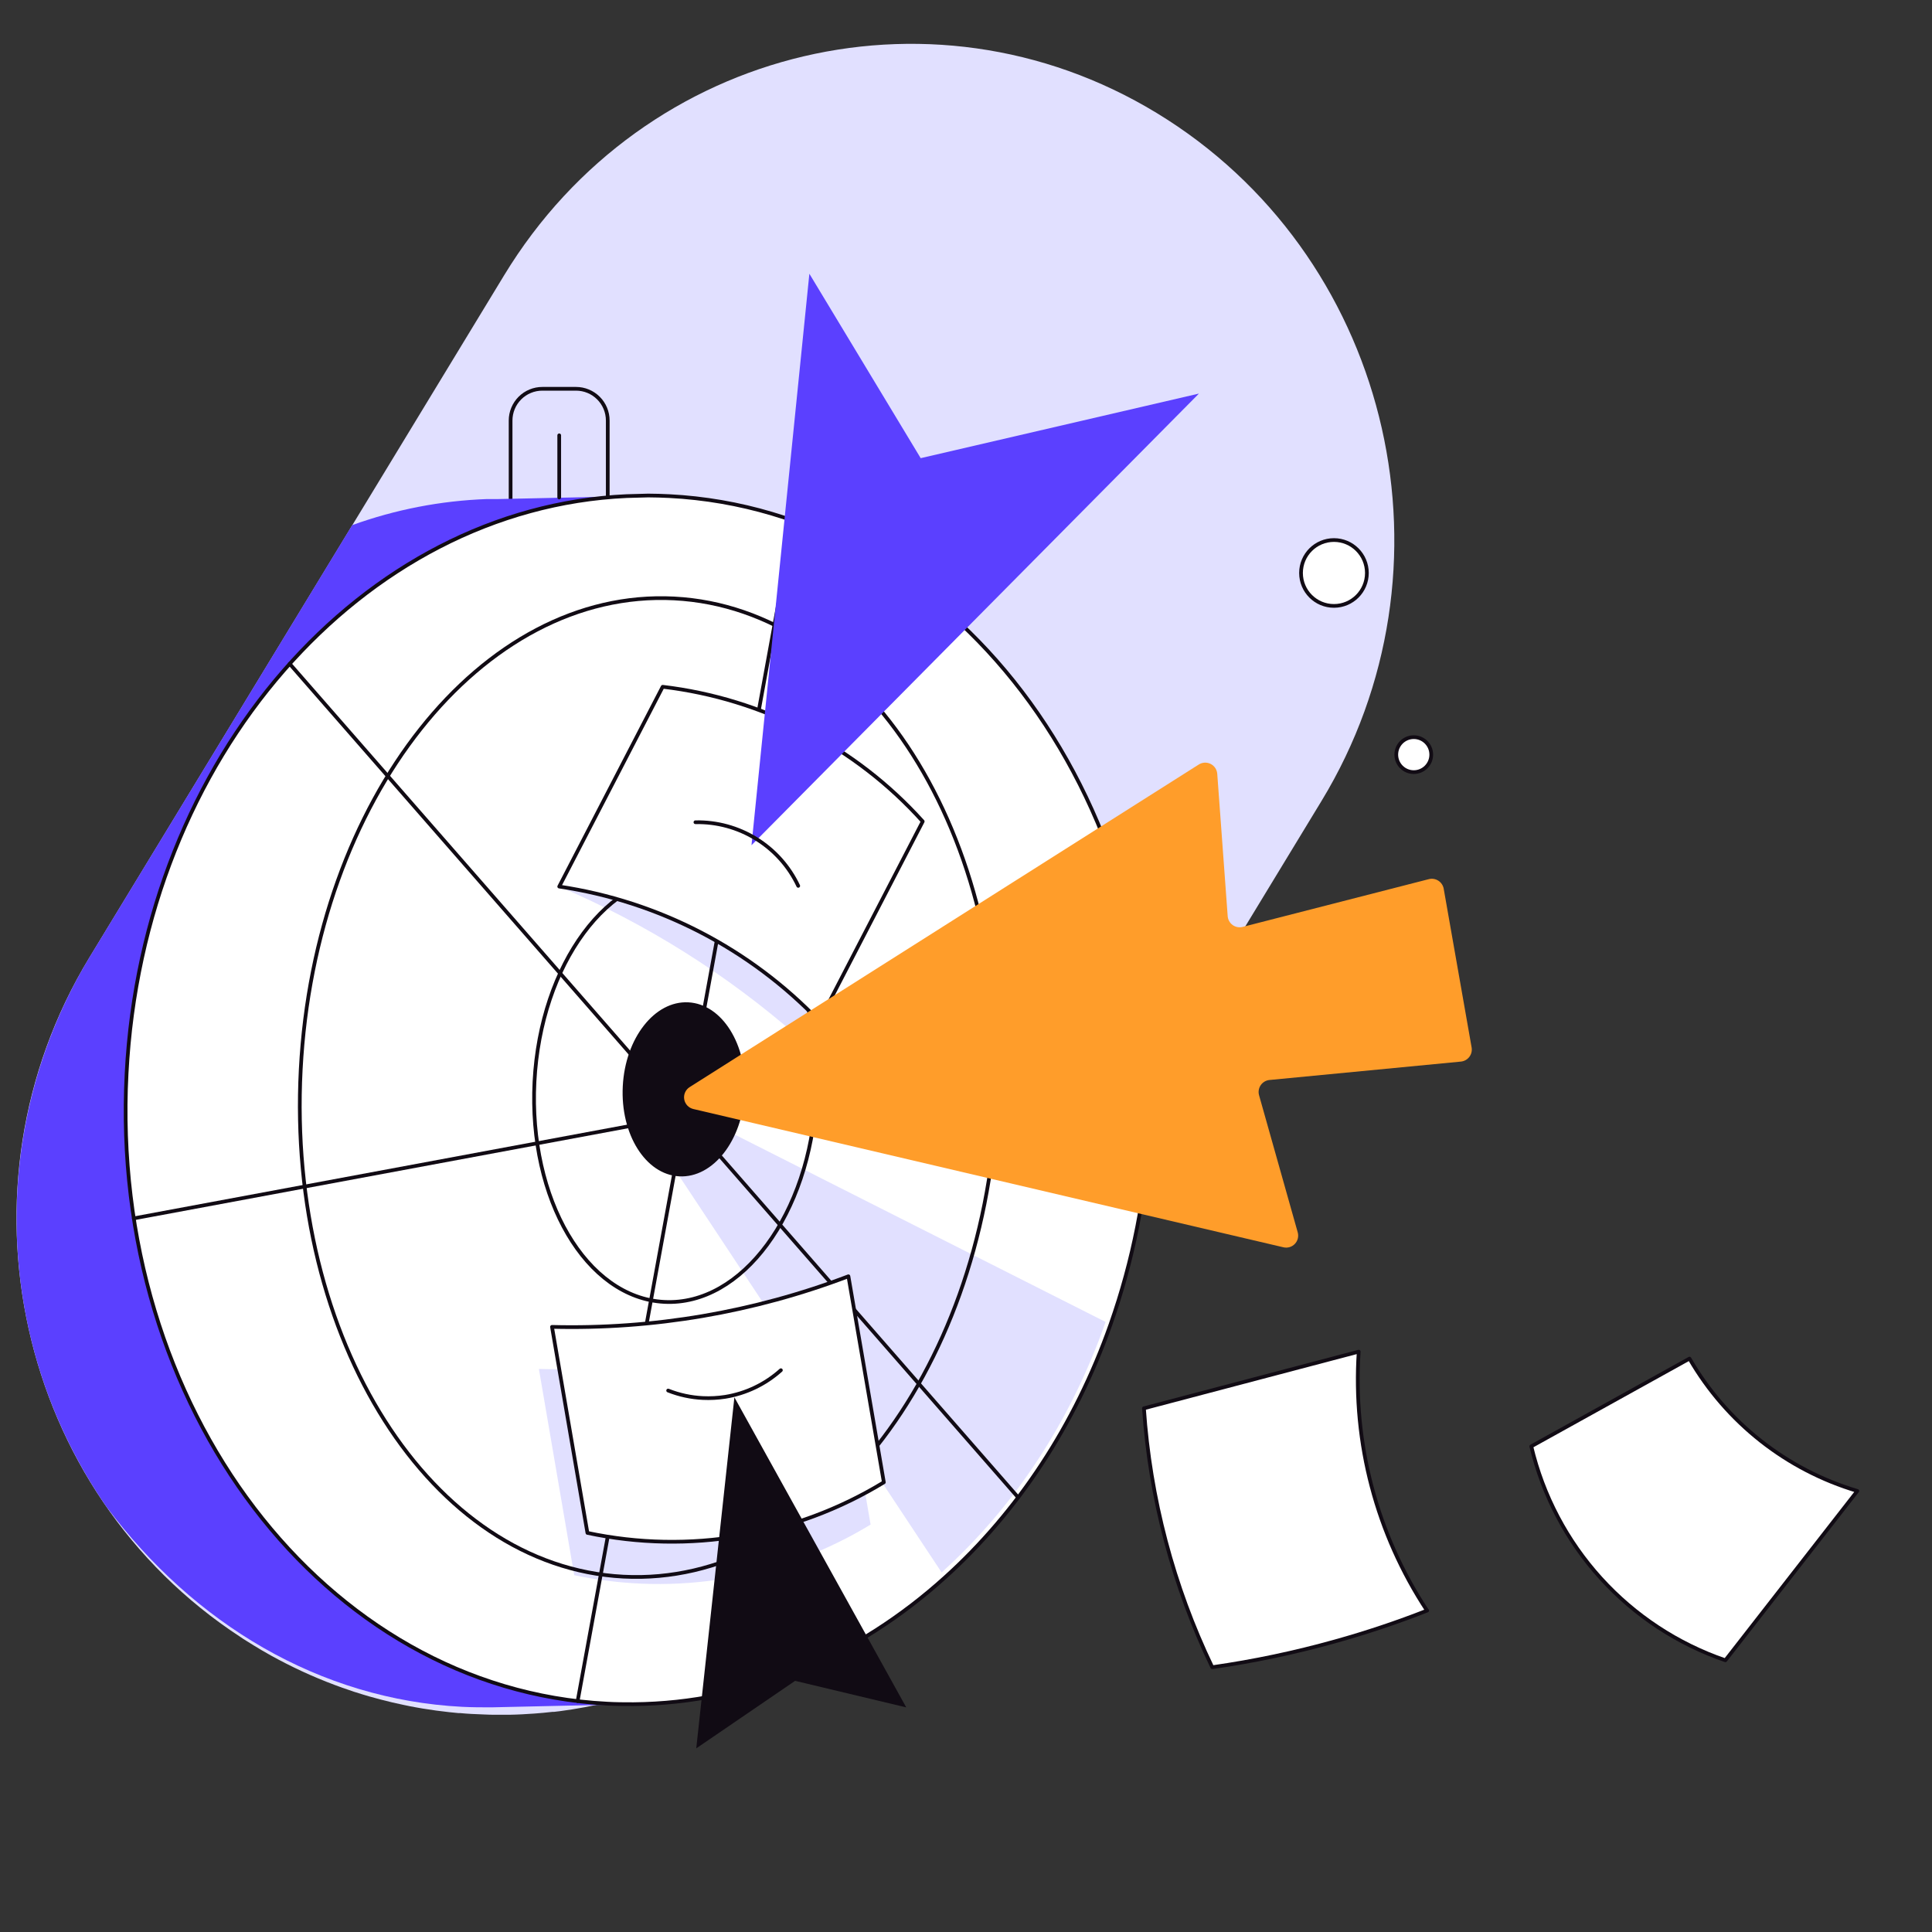
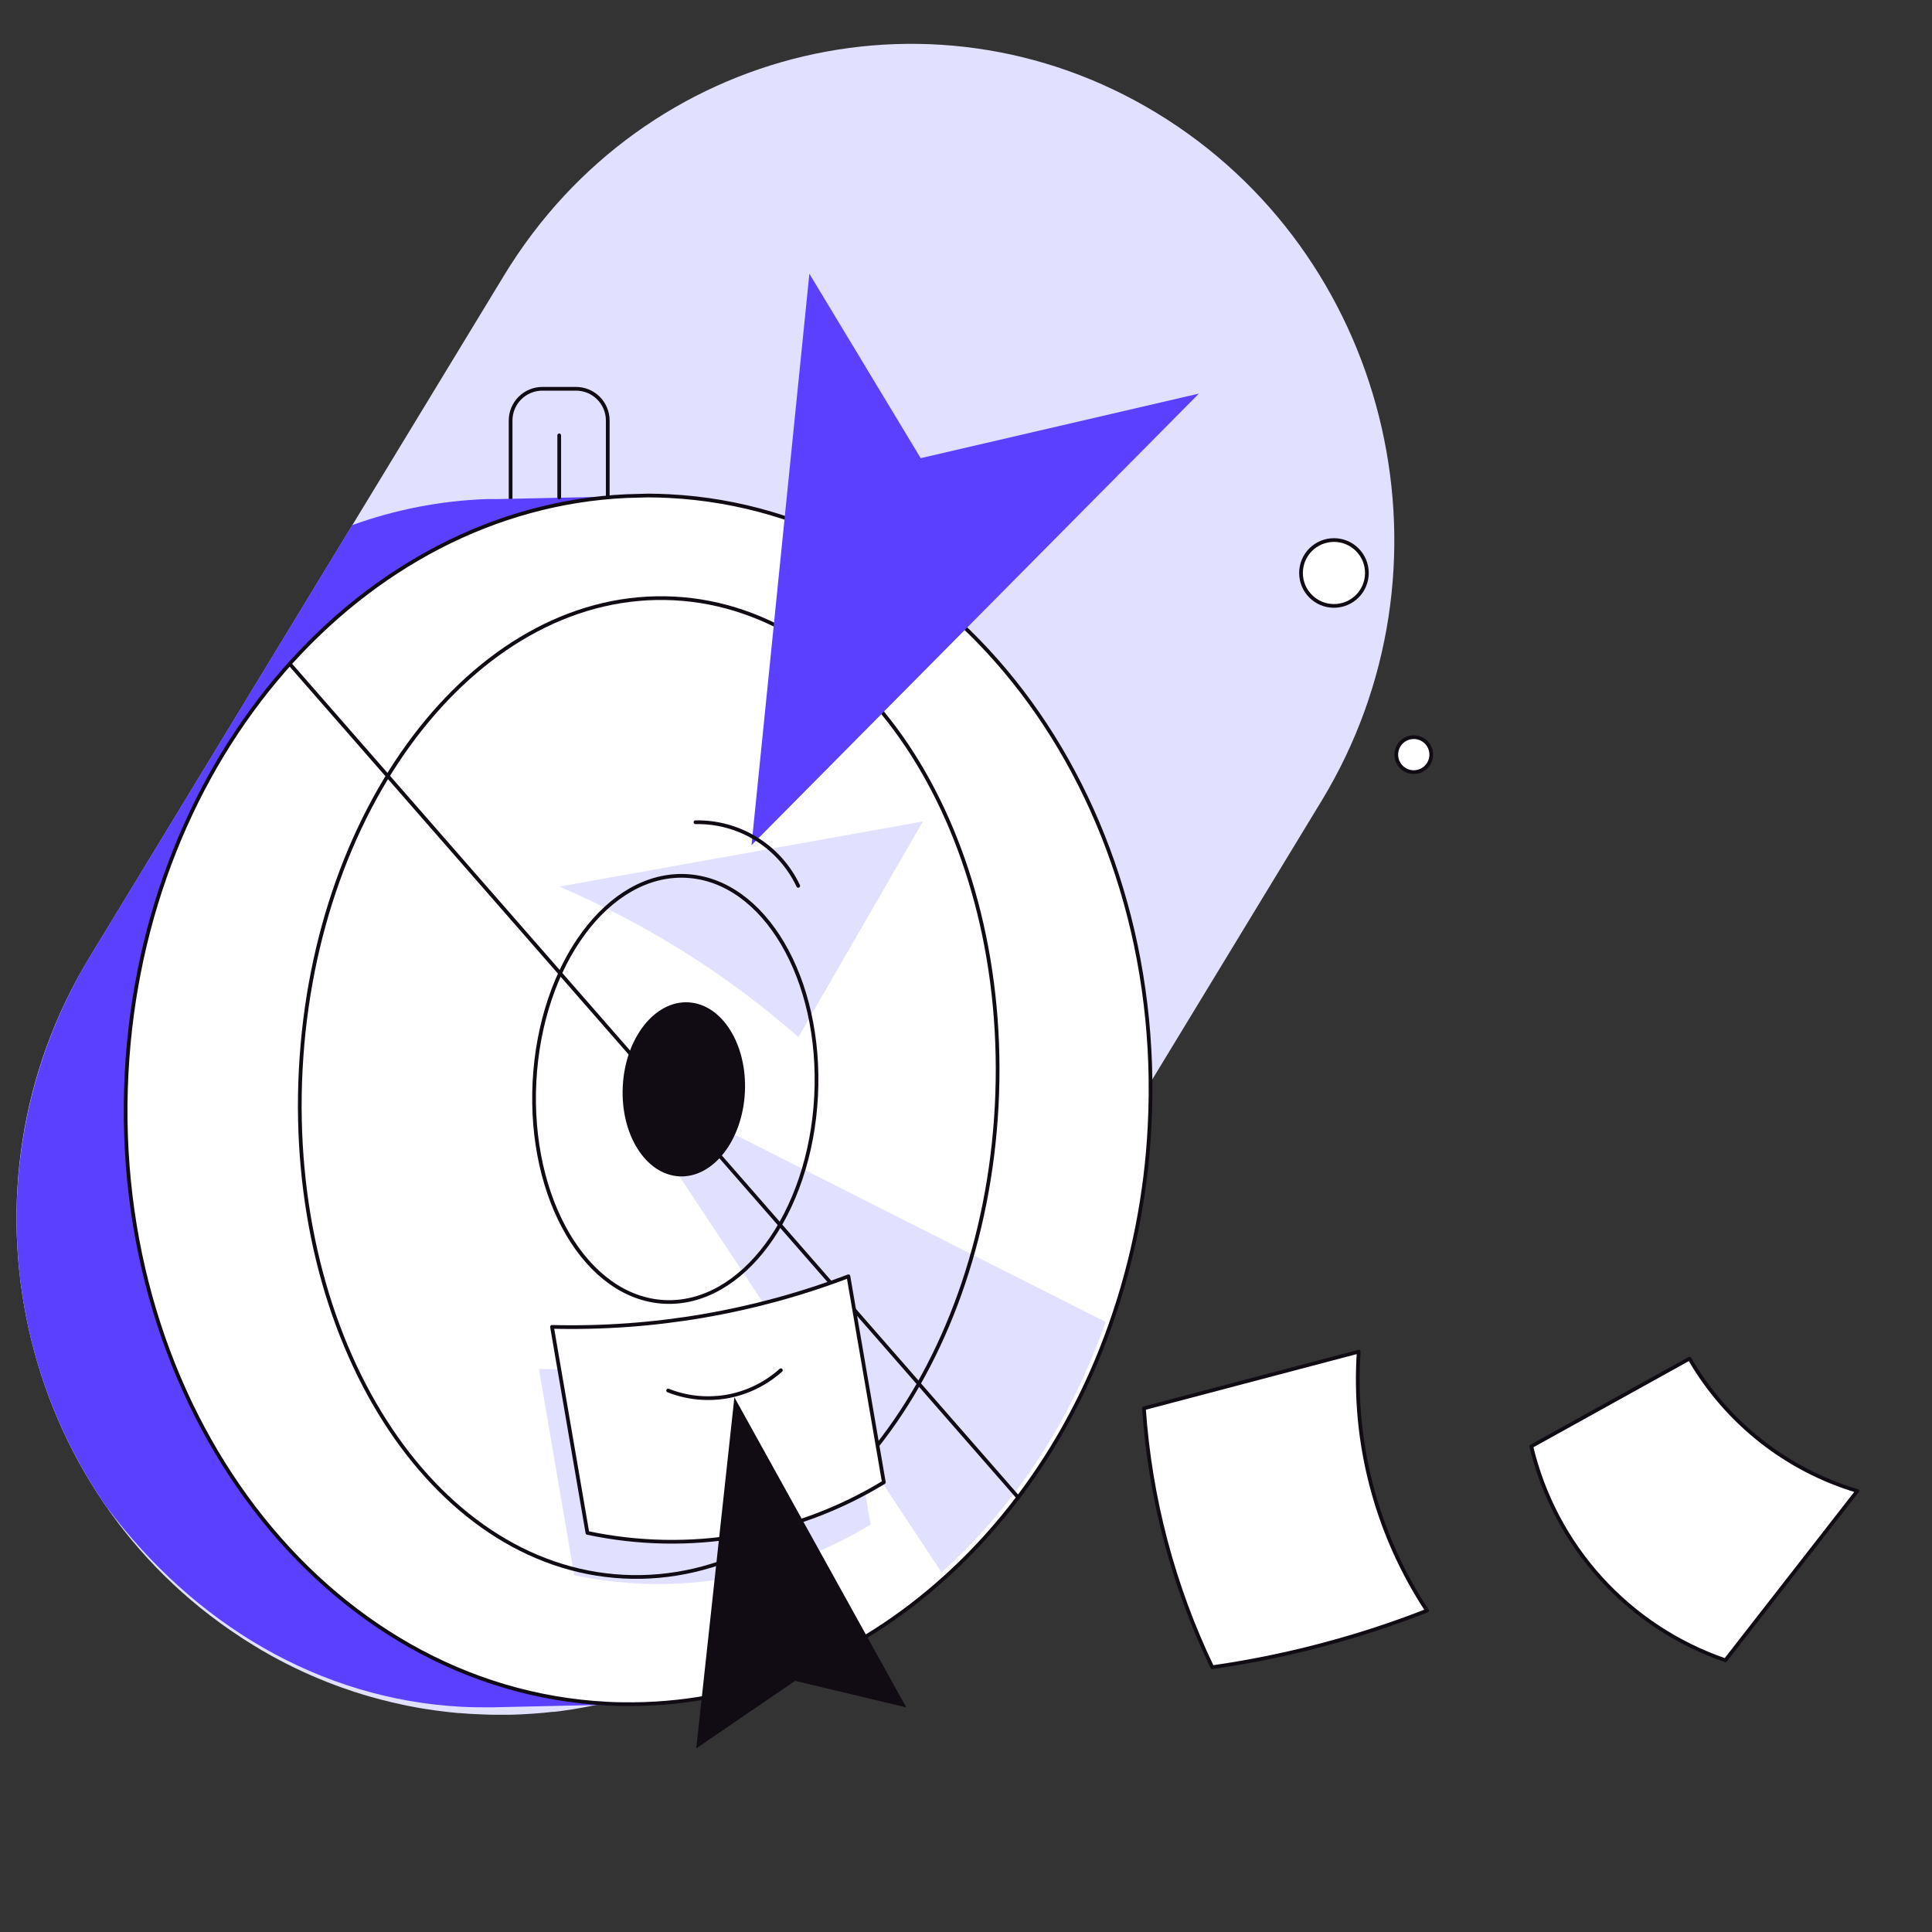
<svg xmlns="http://www.w3.org/2000/svg" width="520" height="520" viewBox="0 0 520 520" fill="none">
  <rect x="0" y="0" width="520" height="520" fill="#333333" stroke="none" />
  <path d="M355.68 215.59L244.066 399.273C234.405 415.379 221.332 429.17 205.765 439.678C190.199 450.185 172.519 457.152 153.97 460.089C152.892 460.262 151.803 460.423 150.713 460.559C150.193 460.633 149.661 460.683 149.141 460.745H148.72C147.11 460.931 145.489 461.091 143.867 461.203C142.728 461.29 141.589 461.351 140.462 461.413C139.335 461.475 138.32 461.5 137.243 461.525H136.587H133.64C132.513 461.525 131.374 461.525 130.235 461.45L126.818 461.302C125.828 461.24 124.85 461.178 123.859 461.079H123.389C122.559 461.005 121.717 460.93 120.912 460.831C118.56 460.584 116.208 460.25 113.843 459.866L112.258 459.593L110.389 459.247L108.544 458.863C106.575 458.454 104.607 457.996 102.638 457.476L101.165 457.08C99.927 456.758 98.689 456.399 97.451 456.015C96.918 455.854 96.386 455.693 95.841 455.508L95.309 455.347C94.256 455 93.191 454.629 92.139 454.257C86.272 452.173 80.566 449.661 75.066 446.742L73.134 445.702C72.268 445.219 71.401 444.736 70.547 444.229L68.492 442.99L67.253 442.223C66.671 441.876 66.102 441.517 65.545 441.158L64.715 440.601C4.643 401.403 -13.619 319.726 24.032 257.771L99.469 133.714L135.67 74.125C173.482 11.886 253.401 -6.896 314.167 32.191C374.932 71.277 393.516 153.35 355.68 215.59Z" fill="#E1E0FF" />
  <path d="M145.996 104.644H155.034C157.3 104.644 159.473 105.544 161.075 107.146C162.677 108.748 163.577 110.921 163.577 113.187V158.538H137.429V113.187C137.429 112.063 137.65 110.95 138.081 109.912C138.512 108.874 139.144 107.931 139.939 107.137C140.735 106.344 141.68 105.715 142.719 105.287C143.759 104.859 144.872 104.641 145.996 104.644V104.644Z" stroke="#110B14" stroke-linecap="round" stroke-linejoin="round" />
  <path d="M170.51 458.677L132.352 459.531C129.715 459.531 127.09 459.531 124.416 459.395C85.948 457.414 52.136 436.973 28.724 405.65C13.766 384.068 5.366 358.622 4.536 332.377C3.706 306.132 10.48 280.206 24.044 257.722L94.789 141.341C106.442 137.13 118.681 134.762 131.065 134.321H134.197L168.653 133.578C97.624 136.785 38.48 203.766 34.072 288.959C29.405 378.696 87.31 454.678 163.305 458.578C165.707 458.677 168.109 458.714 170.51 458.677Z" fill="#5B40FF" />
  <path d="M298.901 356.472C289.33 383.612 273.792 407.036 254.33 424.568C230.88 445.764 201.748 458.405 170.51 458.677C168.034 458.677 165.707 458.677 163.292 458.529C87.273 454.592 29.405 378.622 34.072 288.91C38.468 203.716 97.611 136.748 168.653 133.529L174.435 133.368H174.497C176.367 133.368 178.211 133.442 180.155 133.529C256.211 137.453 314.08 213.435 309.412 303.148C308.498 321.336 304.957 339.297 298.901 356.472Z" fill="white" stroke="#110B14" stroke-linecap="round" stroke-linejoin="round" />
  <path d="M150.515 238.63C173.987 248.63 195.719 262.3 214.896 279.128L248.399 221.099L150.515 238.63Z" fill="#E1E0FF" />
  <path d="M234.322 410.342C210.44 424.883 181.906 429.755 154.551 423.961L145.043 368.457C172.265 369.14 199.36 364.514 224.813 354.838L234.322 410.342Z" fill="#E1E0FF" />
-   <path d="M155.468 457.872L184.291 300.325V300.312L213.571 140.152" stroke="#110B14" stroke-linecap="round" stroke-linejoin="round" />
  <path d="M297.576 355.804C288.006 382.943 272.889 405.674 253.438 423.218L182.867 316.618L197.786 305.389L297.576 355.804Z" fill="#E1E0FF" />
  <path d="M274.028 403.025L184.303 300.325H184.29V300.312H184.266L77.963 178.657" stroke="#110B14" stroke-linecap="round" stroke-linejoin="round" />
-   <path d="M309.004 277.098L184.29 300.312V300.325L36.016 327.922" stroke="#110B14" stroke-linecap="round" stroke-linejoin="round" />
  <path d="M200.485 294.05C201.156 281.116 194.343 270.25 185.268 269.779C176.193 269.308 168.292 279.411 167.621 292.344C166.95 305.278 173.763 316.144 182.838 316.615C191.913 317.086 199.814 306.983 200.485 294.05Z" fill="#110B14" />
  <path d="M219.652 295.054C221.294 263.397 205.659 236.853 184.729 235.767C163.799 234.681 145.501 259.465 143.858 291.122C142.216 322.78 157.851 349.323 178.781 350.409C199.711 351.495 218.009 326.712 219.652 295.054Z" stroke="#110B14" stroke-linecap="round" stroke-linejoin="round" />
  <path d="M268.26 297.572C272.033 224.868 233.158 163.754 181.431 161.07C129.704 158.386 84.713 215.149 80.941 287.854C77.169 360.558 116.044 421.672 167.771 424.356C219.498 427.04 264.488 370.277 268.26 297.572Z" stroke="#110B14" stroke-linecap="round" stroke-linejoin="round" />
  <path d="M237.888 398.964C214.004 413.513 185.463 418.385 158.105 412.583L148.571 357.129C175.798 357.821 202.899 353.195 228.354 343.51L237.888 398.964Z" fill="white" stroke="#110B14" stroke-linecap="round" stroke-linejoin="round" />
-   <path d="M248.35 221.099L220.517 274.857C201.852 255.342 177.225 242.593 150.515 238.618L178.36 184.848C205.313 188.039 230.187 200.918 248.35 221.087V221.099Z" fill="white" stroke="#110B14" stroke-linecap="round" stroke-linejoin="round" />
-   <path d="M322.648 205.771L185.615 292.599C185.077 292.941 184.652 293.434 184.392 294.017C184.133 294.599 184.051 295.245 184.157 295.874C184.262 296.503 184.551 297.087 184.987 297.552C185.422 298.018 185.985 298.345 186.606 298.492L345.429 335.709C345.977 335.839 346.551 335.823 347.092 335.663C347.632 335.503 348.122 335.204 348.511 334.795C348.901 334.387 349.176 333.884 349.311 333.337C349.446 332.789 349.435 332.215 349.279 331.673L338.879 294.79C338.75 294.333 338.723 293.853 338.8 293.385C338.876 292.916 339.055 292.47 339.323 292.078C339.591 291.686 339.942 291.357 340.351 291.116C340.76 290.874 341.217 290.725 341.689 290.68L393.207 285.727C393.651 285.683 394.081 285.547 394.471 285.329C394.861 285.111 395.202 284.816 395.472 284.46C395.743 284.105 395.938 283.698 396.044 283.264C396.151 282.83 396.167 282.379 396.091 281.939L388.576 239.212C388.498 238.771 388.33 238.351 388.082 237.978C387.834 237.604 387.511 237.286 387.135 237.043C386.758 236.801 386.336 236.638 385.893 236.566C385.451 236.494 384.999 236.514 384.565 236.625L334.471 249.476C334.012 249.595 333.533 249.612 333.067 249.525C332.601 249.439 332.159 249.25 331.774 248.974C331.389 248.697 331.069 248.339 330.838 247.925C330.606 247.512 330.469 247.052 330.435 246.579L327.625 208.272C327.584 207.712 327.399 207.173 327.087 206.706C326.775 206.239 326.347 205.861 325.846 205.609C325.344 205.357 324.786 205.24 324.225 205.268C323.665 205.296 323.121 205.47 322.648 205.771Z" fill="#FF9D2A" />
  <path d="M202.268 227.488L217.843 73.679L247.805 123.314L322.697 105.931L202.268 227.488Z" fill="#5B40FF" />
  <path d="M187.175 221.309C192.948 221.188 198.633 222.74 203.543 225.779C208.453 228.817 212.379 233.212 214.847 238.432" stroke="#110B14" stroke-linecap="round" stroke-linejoin="round" />
  <path d="M179.833 374.264C182.821 375.448 185.983 376.13 189.193 376.282C191.201 376.376 193.212 376.268 195.198 375.96C200.776 375.058 205.977 372.569 210.179 368.792" stroke="#110B14" stroke-linecap="round" stroke-linejoin="round" />
  <path d="M197.662 376.084L243.917 459.544L214.005 452.4L187.398 470.575L197.662 376.084Z" fill="#110B14" />
  <path d="M150.515 133.9V117.173" stroke="#110B14" stroke-linecap="round" stroke-linejoin="round" />
  <path d="M384.131 433.482C376.024 436.664 367.76 439.429 359.37 441.765C348.503 444.81 337.447 447.139 326.275 448.735C315.781 426.881 309.541 403.23 307.89 379.043L365.696 363.802C364.056 388.413 370.513 412.884 384.082 433.482H384.131Z" fill="white" stroke="#110B14" stroke-linecap="round" stroke-linejoin="round" />
  <path d="M464.385 446.866L499.906 401.292C480.852 395.62 464.688 382.876 454.728 365.672L412.15 389.282C415.294 402.506 421.732 414.721 430.865 424.788C439.998 434.856 451.529 442.451 464.385 446.866Z" fill="white" stroke="#110B14" stroke-linecap="round" stroke-linejoin="round" />
  <path d="M359.035 163.082C363.931 163.082 367.9 159.113 367.9 154.217C367.9 149.321 363.931 145.352 359.035 145.352C354.139 145.352 350.17 149.321 350.17 154.217C350.17 159.113 354.139 163.082 359.035 163.082Z" fill="white" stroke="#110B14" stroke-linecap="round" stroke-linejoin="round" />
  <path d="M380.516 207.814C383.115 207.814 385.221 205.708 385.221 203.11C385.221 200.511 383.115 198.405 380.516 198.405C377.918 198.405 375.811 200.511 375.811 203.11C375.811 205.708 377.918 207.814 380.516 207.814Z" fill="white" stroke="#110B14" stroke-linecap="round" stroke-linejoin="round" />
</svg>